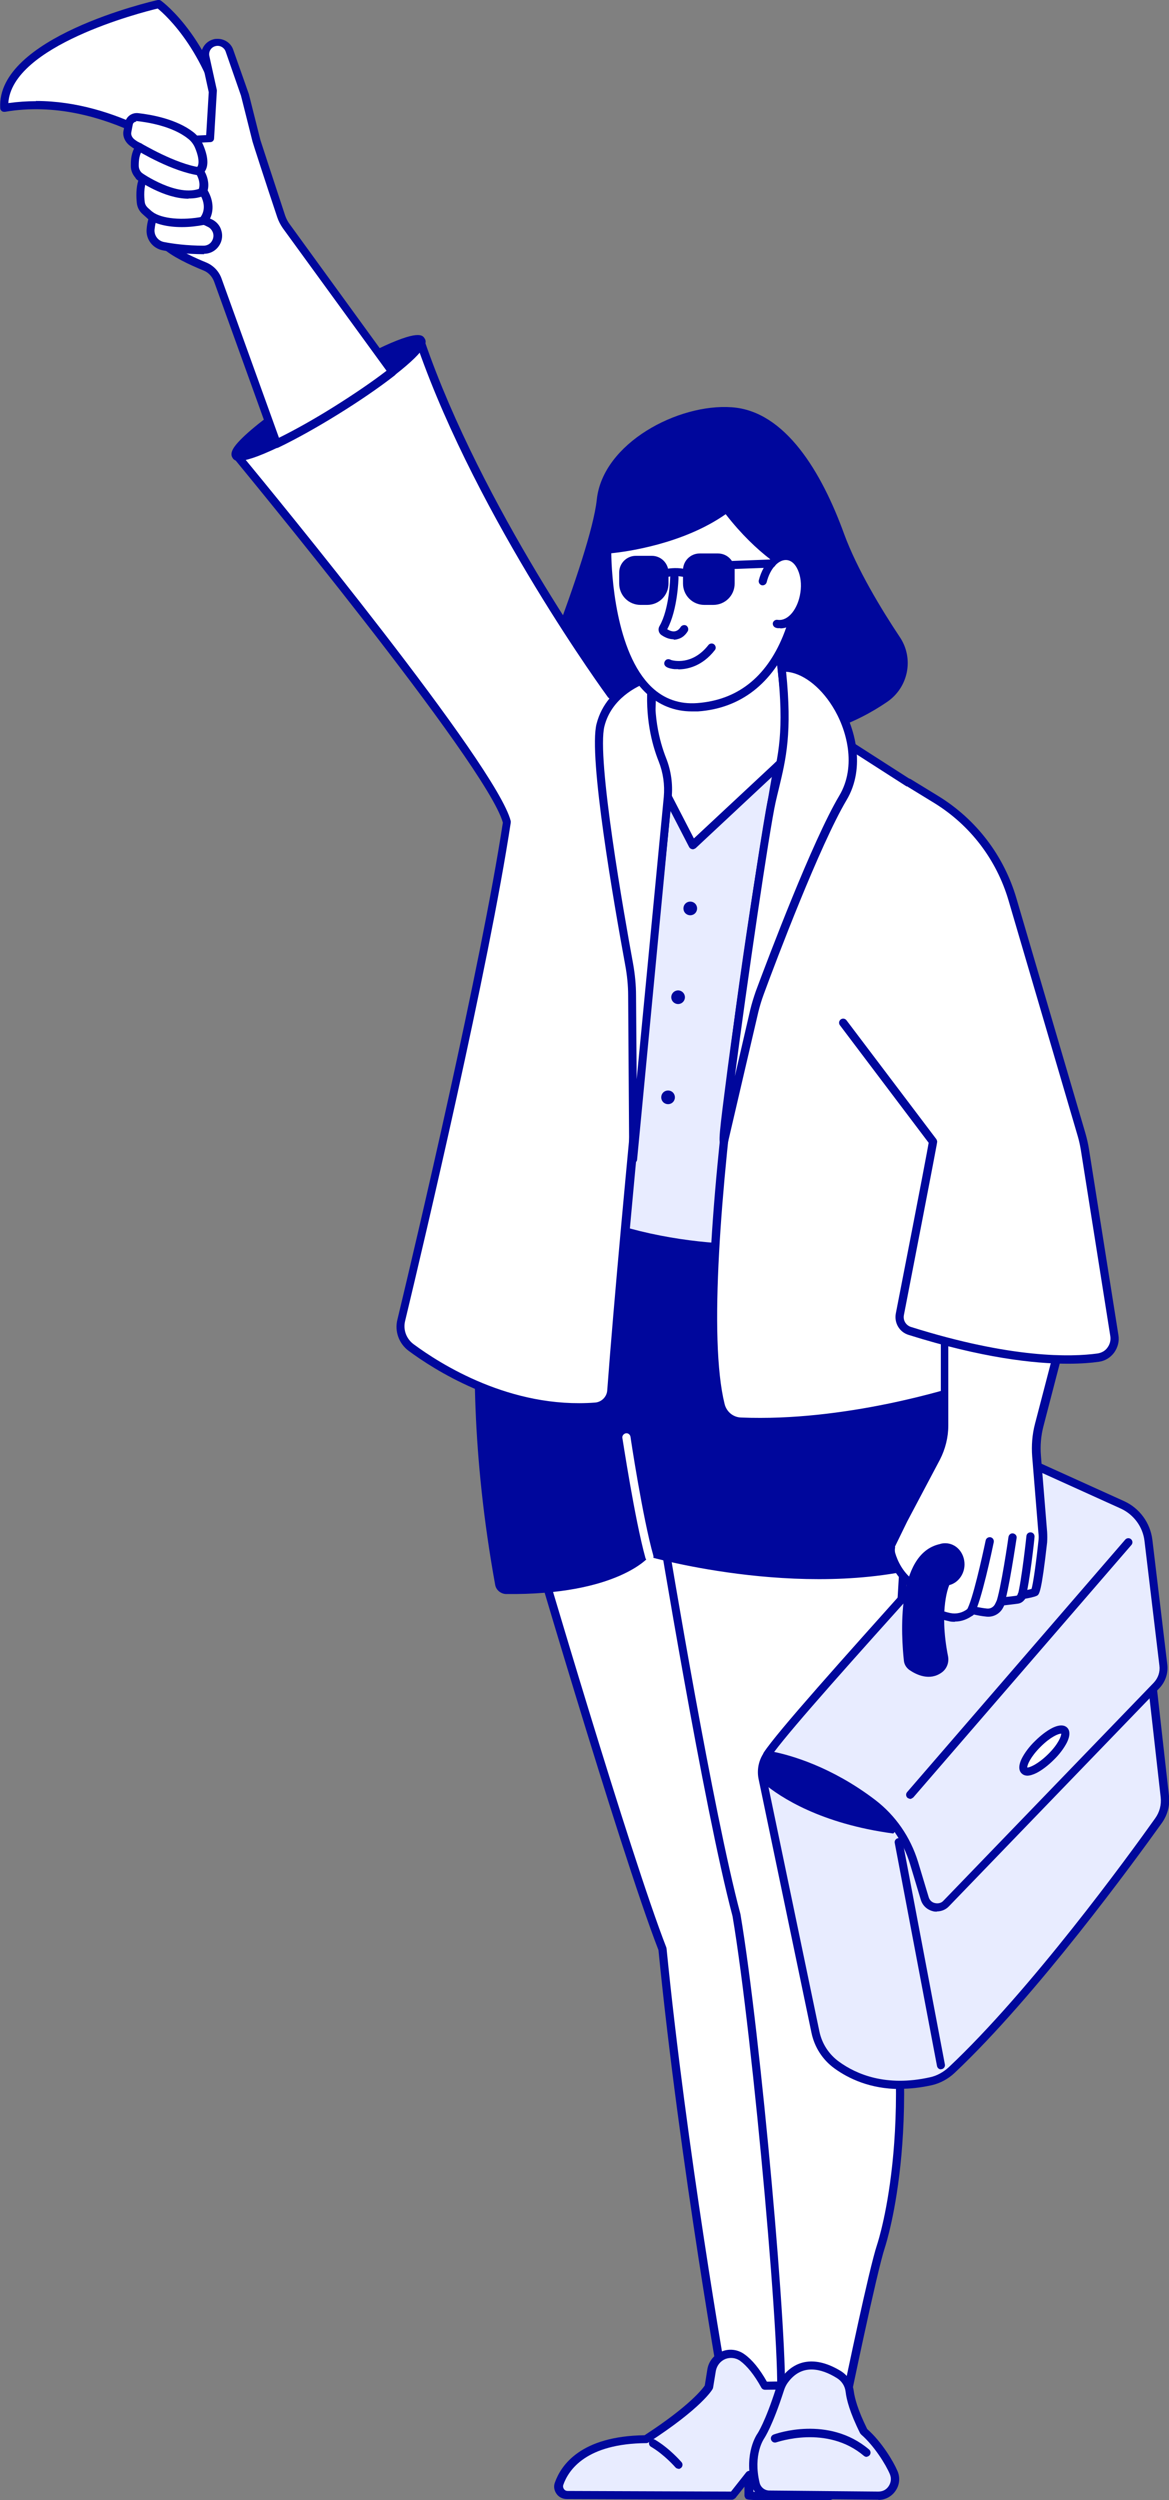
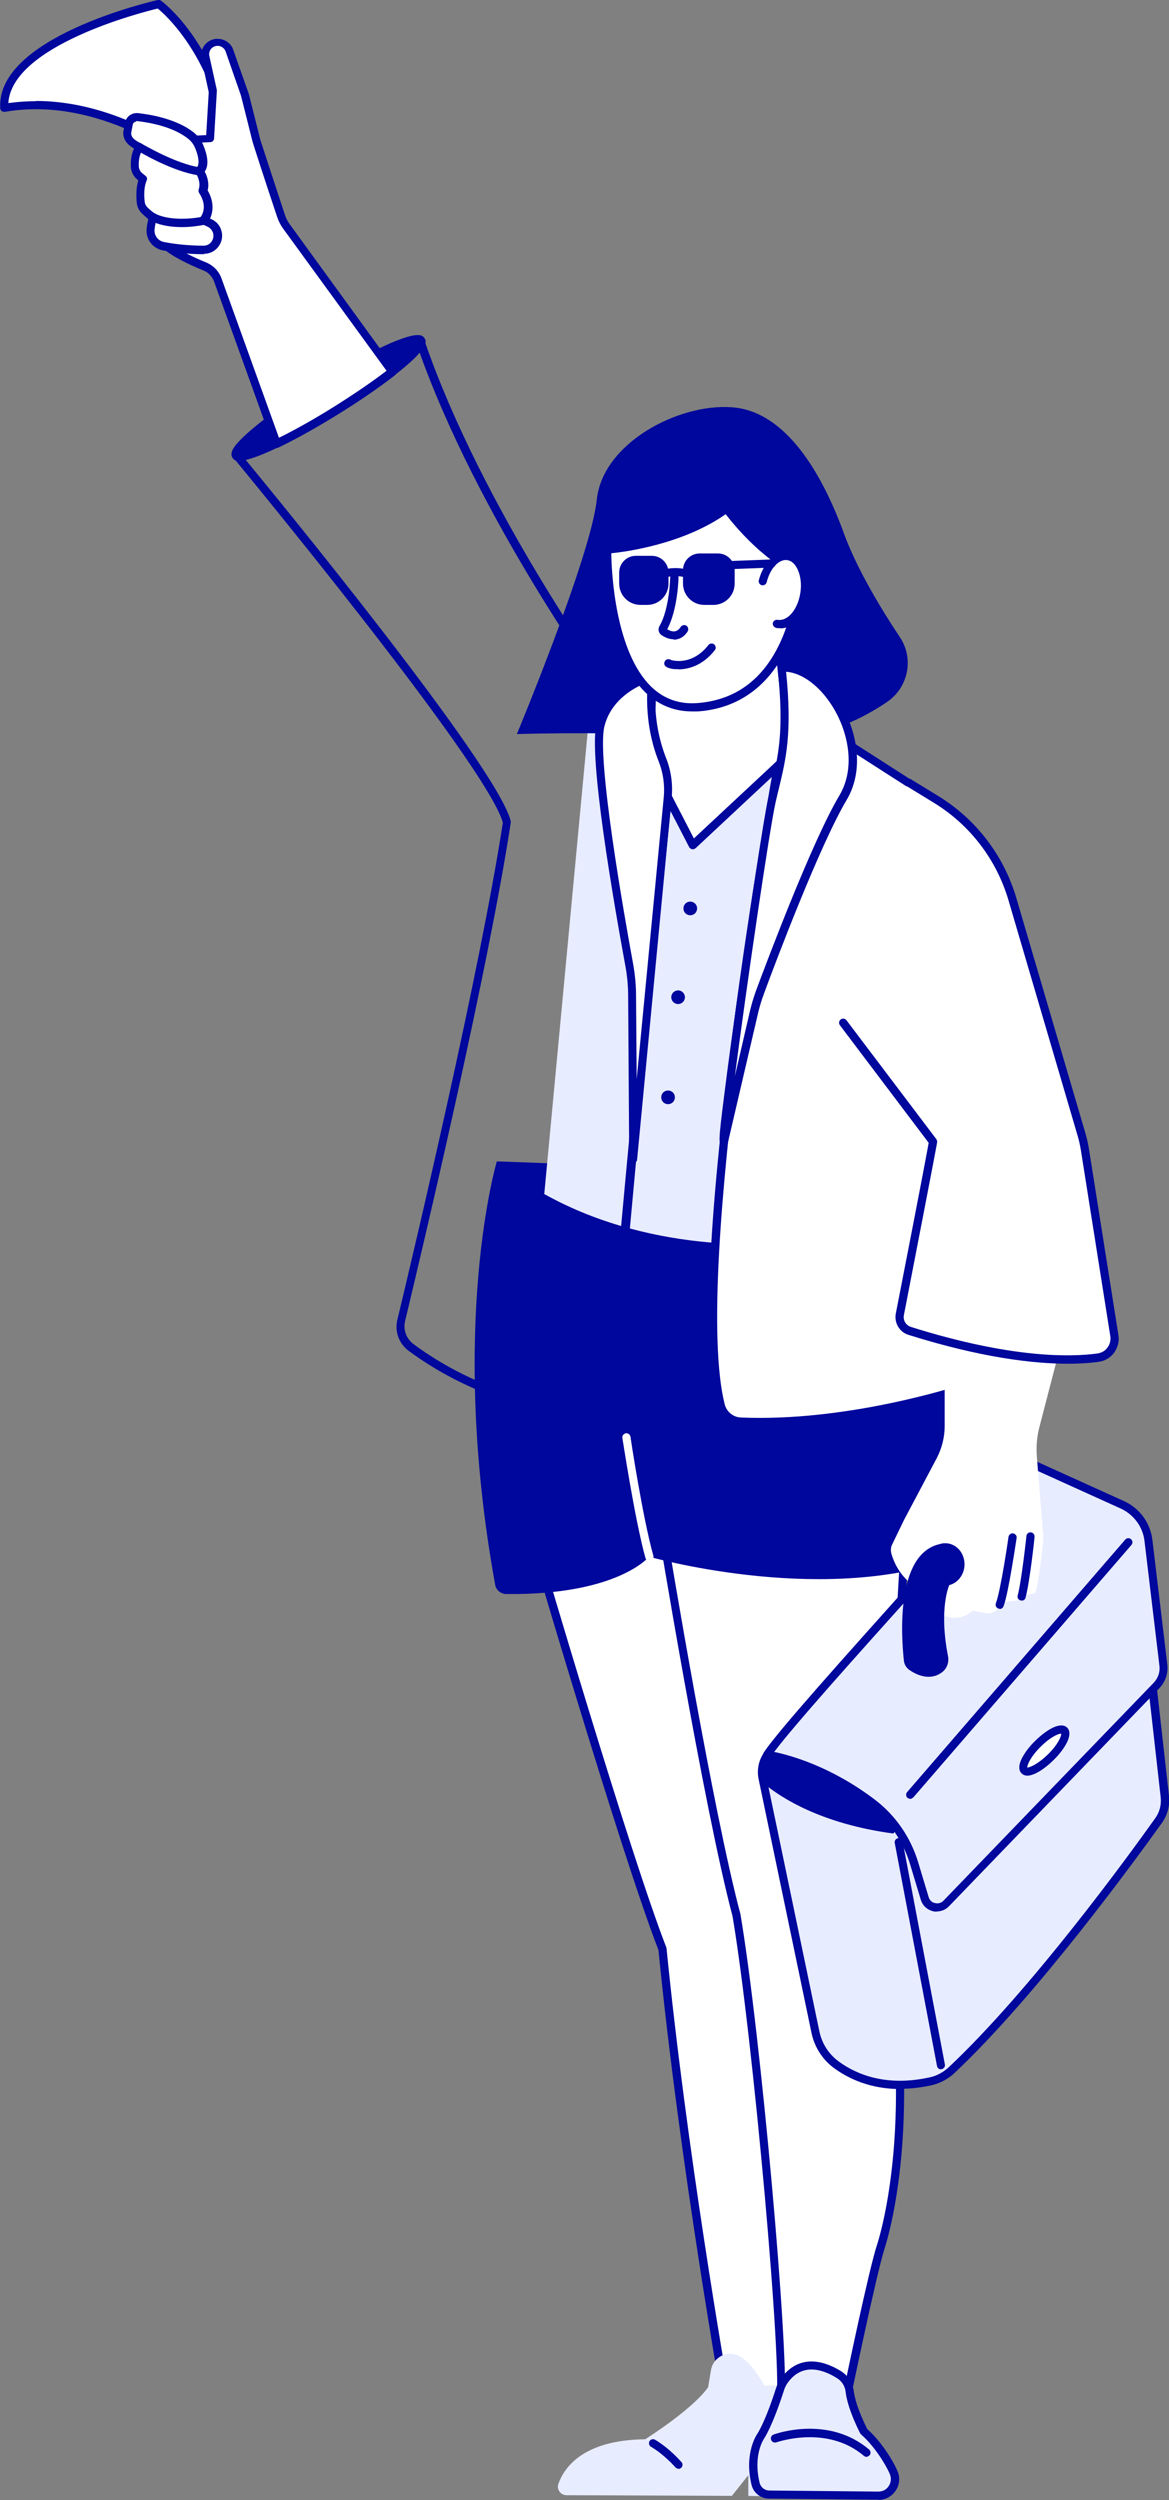
<svg xmlns="http://www.w3.org/2000/svg" width="305" height="652" viewBox="0 0 305 652" fill="none">
  <rect x="0" y="0" width="305" height="652" fill="#808080" stroke="none" />
  <g clip-path="url(#clip0_393_5088)">
    <path d="M136.824 393.772C136.824 393.772 162.552 482 172.854 508.274C178.478 564.774 189.671 627.062 189.671 627.062H206.099V433.071L199.194 387.203L136.88 393.716L136.824 393.772Z" fill="white" />
    <path d="M206.043 628.176H189.616C189.114 628.176 188.669 627.786 188.558 627.285C188.446 626.673 177.309 564.384 171.796 508.552C161.605 482.334 136.044 394.941 135.822 394.106C135.71 393.827 135.822 393.493 135.933 393.215C136.044 392.937 136.378 392.77 136.713 392.77L199.027 386.257C199.584 386.201 200.085 386.591 200.196 387.148L207.102 433.015V627.174C207.102 627.786 206.6 628.231 206.043 628.231V628.176ZM190.507 626.005H204.985V433.182L198.247 388.372L138.216 394.662C141.39 405.406 164.389 483.614 173.856 507.884C173.856 507.996 173.912 508.051 173.912 508.163C179.091 560.376 189.17 618.212 190.562 626.005H190.507Z" fill="#00079C" />
    <path d="M193.514 614.76C195.296 616.041 197.301 618.267 199.417 622.164C202.702 622.052 204.54 622.052 205.598 622.108C206.378 622.108 206.99 622.609 207.213 623.333L210.387 634.076C210.387 634.076 216.735 640.032 216.346 650.887C195.24 651.054 195.24 650.887 195.24 650.887V645.487L190.952 650.887L147.794 650.72C146.291 650.72 145.177 649.217 145.678 647.769C147.182 643.539 152.082 636.302 168.343 636.135C182.154 627.173 184.771 622.498 184.771 622.498L185.495 618.1C186.107 614.426 190.395 612.589 193.402 614.76H193.514Z" fill="#E8ECFF" />
-     <path d="M201.588 652C200.196 652 199.027 652 198.08 652C195.964 652 194.795 651.87 194.572 651.61C194.572 651.61 194.238 651.165 194.238 650.831V648.493L191.843 651.499C191.843 651.499 191.342 651.888 191.008 651.888L147.85 651.721C146.792 651.721 145.79 651.22 145.177 650.33C144.565 649.439 144.397 648.382 144.787 647.38C146.402 642.871 151.525 635.3 168.176 635.078C179.982 627.396 183.323 622.943 183.88 622.108L184.548 617.933C184.882 615.818 186.274 614.092 188.279 613.257C190.228 612.422 192.456 612.701 194.182 613.925C196.242 615.372 198.192 617.766 200.085 621.106C202.535 621.05 204.373 621.05 205.709 621.106C206.934 621.106 207.993 621.941 208.327 623.11L211.445 633.63C212.615 634.855 217.905 640.867 217.515 650.998C217.515 651.554 217.014 652 216.457 652C210.22 652 205.264 652.055 201.644 652.055L201.588 652ZM196.41 649.829C198.08 649.829 202.647 649.885 215.399 649.829C215.343 640.31 209.83 634.911 209.774 634.855C209.663 634.744 209.552 634.577 209.496 634.41L206.322 623.666C206.266 623.388 205.988 623.221 205.709 623.165C204.763 623.165 202.925 623.165 199.584 623.221C199.194 623.221 198.804 622.999 198.637 622.665C196.799 619.325 194.906 616.987 193.068 615.651C191.955 614.871 190.507 614.704 189.226 615.205C187.945 615.762 187.054 616.875 186.776 618.267L186.052 622.665C186.052 622.665 185.996 622.887 185.94 622.998C185.829 623.221 183.045 628.008 169.178 636.97C169.011 637.082 168.789 637.137 168.622 637.137C153.029 637.249 148.351 644.04 146.959 648.048C146.848 648.382 146.903 648.771 147.126 649.105C147.349 649.439 147.683 649.606 148.073 649.606L190.729 649.773L194.683 644.763C194.962 644.429 195.463 644.262 195.853 644.429C196.298 644.596 196.577 644.986 196.577 645.431V649.829H196.41Z" fill="#00079C" />
    <path d="M172.353 396.444C172.353 396.444 184.492 470.7 192.122 499.423C197.523 531.319 205.431 620.271 203.426 627.118C220.522 626.561 220.466 627.007 220.466 627.007C220.466 627.007 227.539 592.495 229.822 585.815C231.882 579.58 239.901 547.573 229.822 499.813C233.943 441.81 236.894 387.148 236.894 387.148L172.353 396.499V396.444Z" fill="white" />
    <path d="M203.482 628.176C203.148 628.176 202.869 628.009 202.647 627.786C202.424 627.508 202.368 627.174 202.479 626.84C204.429 620.216 196.465 531.152 191.119 499.702C183.546 471.201 171.462 397.446 171.35 396.666C171.35 396.388 171.35 396.11 171.517 395.887C171.684 395.664 171.963 395.497 172.241 395.442L236.783 386.09C237.117 386.09 237.395 386.09 237.674 386.368C237.897 386.591 238.064 386.869 238.008 387.203C238.008 387.76 235.001 442.423 230.936 499.702C241.906 551.971 231.326 584.702 230.88 586.093C228.708 592.662 221.636 626.84 221.58 627.174C221.469 627.73 220.912 628.12 220.355 628.009C219.743 627.897 217.181 627.675 203.538 628.12L203.482 628.176ZM219.464 626.895C219.464 626.895 219.464 627.118 219.464 627.229C219.464 627.118 219.464 627.007 219.464 626.895ZM173.578 397.39C175.081 406.63 186.107 472.704 193.18 499.145C198.47 530.373 205.821 612.645 204.707 626.005C213.895 625.726 217.849 625.726 219.631 625.838C220.801 620.104 226.759 591.604 228.82 585.425C229.265 584.089 239.734 551.804 228.82 499.98C228.82 499.869 228.82 499.757 228.82 499.702C232.551 447.266 235.335 397 235.836 388.372L173.633 397.334L173.578 397.39Z" fill="#00079C" />
    <path d="M197.189 648.048C197.579 649.495 198.86 650.497 200.363 650.552L229.098 650.831C232.217 650.831 234.333 647.658 233.108 644.819C231.994 642.203 228.875 637.193 225.367 634.131C222.75 628.955 221.914 625.615 221.636 623.666C221.413 621.83 220.355 620.16 218.74 619.213C215.12 617.042 208.939 614.704 204.596 620.828C204.094 621.496 203.76 622.275 203.482 623.054C200.53 632.35 198.47 635.245 198.47 635.245C198.47 635.245 195.073 639.921 197.133 648.103L197.189 648.048Z" fill="#E8ECFF" />
    <path d="M229.154 651.889L200.642 651.61C198.47 651.61 196.577 650.107 196.075 647.992C194.071 639.643 197.523 634.8 197.635 634.633C197.635 634.633 199.639 631.682 202.479 622.776C202.758 621.885 203.203 620.995 203.76 620.271C207.436 615.15 212.949 614.426 219.353 618.323C221.246 619.492 222.471 621.384 222.75 623.555C222.972 625.281 223.752 628.398 226.258 633.464C230.045 636.804 233.108 641.925 234.166 644.43C234.89 646.1 234.722 648.048 233.664 649.551C232.662 651.054 230.991 651.944 229.209 651.944L229.154 651.889ZM211.724 617.933C209.496 617.933 207.324 618.88 205.487 621.44C205.097 621.997 204.763 622.665 204.54 623.388C201.533 632.74 199.472 635.746 199.417 635.857C199.305 636.024 196.41 640.143 198.192 647.491C198.47 648.66 199.528 649.495 200.697 649.495L229.154 649.773C230.323 649.773 231.27 649.272 231.882 648.326C232.495 647.38 232.606 646.267 232.161 645.209C231.103 642.704 228.096 637.861 224.699 634.911C224.587 634.8 224.532 634.688 224.42 634.577C221.692 629.122 220.856 625.726 220.634 623.778C220.466 622.219 219.575 620.884 218.239 620.104C216.346 618.935 214.007 617.933 211.724 617.933Z" fill="#00079C" />
    <path d="M226.091 640.756C226.091 640.756 225.59 640.644 225.423 640.477C215.733 632.239 202.758 636.915 202.591 636.915C202.034 637.138 201.421 636.859 201.199 636.303C200.976 635.746 201.254 635.134 201.811 634.911C202.368 634.688 216.123 629.79 226.759 638.808C227.205 639.197 227.26 639.865 226.871 640.31C226.648 640.533 226.369 640.7 226.035 640.7L226.091 640.756Z" fill="#00079C" />
    <path d="M129.64 302.816C129.64 302.816 116.888 345.455 129.195 413.31C129.418 414.646 130.643 415.648 131.979 415.704C161.215 416.038 169.345 405.962 169.345 405.962C169.345 405.962 212.67 418.375 246.64 407.076C248.143 406.575 249.146 405.127 249.146 403.513C248.255 367.498 250.705 339.165 235.224 306.768L129.64 302.871V302.816Z" fill="#00079C" />
    <path d="M153.363 190.54L215.121 197.665L204.707 324.08C204.707 324.08 171.684 327.976 142.003 311.388L153.363 190.54Z" fill="#E8ECFF" />
    <path d="M169.401 407.076C168.956 407.076 168.51 406.742 168.399 406.296C165.614 396.277 162.44 375.235 162.385 375.013C162.273 374.456 162.719 373.899 163.276 373.788C163.888 373.677 164.389 374.122 164.501 374.679C164.501 374.901 167.675 395.831 170.459 405.684C170.626 406.241 170.292 406.853 169.735 407.02C169.624 407.02 169.568 407.02 169.457 407.02L169.401 407.076Z" fill="white" />
    <path d="M134.875 191.375C134.875 191.375 154.143 145.118 155.702 130.311C157.261 115.56 176.919 105.206 190.896 106.208C204.93 107.154 214.452 123.297 220.244 139.273C223.641 148.513 229.989 158.978 234.778 166.159C238.509 171.725 237.006 179.24 231.493 183.025C223.696 188.369 211.278 194.103 195.017 192.767C165.837 190.429 134.931 191.431 134.931 191.431L134.875 191.375Z" fill="#00079C" />
    <path d="M170.682 162.763L169.568 198.778L180.761 220.376L206.322 196.552L202.758 163.71L170.682 162.763Z" fill="white" />
    <path d="M180.761 221.49C180.26 221.434 179.982 221.211 179.815 220.933L168.622 199.279C168.622 199.279 168.51 198.945 168.51 198.778L169.624 162.763C169.624 162.151 170.125 161.706 170.738 161.706L202.814 162.652C203.37 162.652 203.76 163.097 203.816 163.598L207.38 196.441C207.38 196.775 207.269 197.109 207.046 197.331L181.485 221.211C181.485 221.211 181.04 221.49 180.761 221.49ZM170.626 198.5L181.04 218.651L205.208 196.107L201.811 164.712L171.684 163.821L170.626 198.5Z" fill="#00079C" />
-     <path d="M61.924 118.955C61.924 118.955 128.527 199.335 132.258 214.476C126.41 252.94 109.092 326.084 104.748 344.342C104.135 347.013 105.138 349.797 107.31 351.467C114.772 357.033 133.204 368.611 155.424 366.941C157.651 366.774 159.433 364.993 159.6 362.767C163.164 314.45 174.246 207.963 174.246 207.963L169.624 185.252L159.544 181.355C159.544 181.355 125.408 134.931 109.704 89.397L61.924 119.067V118.955Z" fill="white" />
    <path d="M151.08 368.11C130.309 368.11 113.268 357.2 106.641 352.302C104.08 350.409 102.91 347.18 103.69 344.119C108.702 323.3 125.352 252.55 131.2 214.532C127.023 199.335 61.757 120.458 61.145 119.679C60.922 119.456 60.866 119.122 60.922 118.844C60.978 118.566 61.145 118.287 61.423 118.12L109.203 88.451C109.203 88.451 109.816 88.228 110.15 88.34C110.428 88.451 110.707 88.674 110.818 89.008C125.687 132.148 157.595 176.68 160.324 180.409L170.125 184.194C170.515 184.361 170.738 184.695 170.793 185.085C170.96 186.532 171.072 187.868 171.183 189.204C171.907 196.774 172.408 202.285 175.193 207.295C175.304 207.462 175.36 207.685 175.304 207.907C175.193 208.965 164.278 315.006 160.77 362.766C160.547 365.494 158.375 367.721 155.646 367.943C154.143 368.055 152.695 368.11 151.191 368.11H151.08ZM63.484 119.178C71.336 128.697 129.696 199.725 133.26 214.142C133.26 214.253 133.26 214.42 133.26 214.532C127.468 252.606 110.707 323.634 105.695 344.508C105.138 346.791 106.029 349.129 107.867 350.52C114.772 355.641 133.204 367.442 155.257 365.772C156.927 365.661 158.319 364.269 158.431 362.599C161.883 316.119 172.241 214.587 172.965 207.963C170.069 202.619 169.568 196.997 168.844 189.315C168.733 188.202 168.622 187.089 168.51 185.864L159.043 182.19C159.043 182.19 158.709 181.968 158.598 181.801C158.264 181.355 124.796 135.599 109.092 90.845L63.484 119.178Z" fill="#00079C" />
    <path d="M51.288 43.196C51.288 43.196 27.955 23.435 1.058 28.111C0.167 10.409 41.376 1.058 41.376 1.058C41.376 1.058 55.019 10.966 59.641 35.18C57.414 40.19 51.232 43.196 51.232 43.196H51.288Z" fill="white" />
    <path d="M51.288 44.309C51.288 44.309 50.787 44.198 50.62 44.031C50.397 43.864 27.343 24.659 1.281 29.168C1.002 29.168 0.668 29.168 0.445 28.945C0.223 28.779 0.056 28.5 0.056 28.166C-0.947 9.741 39.427 0.39 41.153 -0C41.431 -0.056 41.766 -0 41.988 0.167C42.545 0.557 56.022 10.576 60.699 34.957C60.699 35.18 60.699 35.403 60.644 35.57C58.249 40.913 52.012 43.975 51.734 44.142C51.566 44.198 51.4 44.253 51.288 44.253V44.309ZM9.355 26.329C20.215 26.329 29.904 29.725 36.698 32.953C44.383 36.627 49.673 40.579 51.4 41.971C52.903 41.136 56.801 38.687 58.583 35.069C54.407 13.972 43.325 4.008 41.153 2.226C36.642 3.284 3.118 11.968 2.172 26.886C4.622 26.552 7.017 26.385 9.411 26.385L9.355 26.329Z" fill="#00079C" />
    <path d="M102.353 96.968C98.511 99.974 93.444 103.481 87.708 107.043C82.028 110.55 76.626 113.556 72.227 115.671C66.324 118.51 62.147 119.846 61.535 118.788C60.866 117.675 64.263 114.224 70.111 109.771C73.841 106.932 78.464 103.759 83.698 100.53C89.211 97.079 94.502 94.185 98.845 92.069C104.971 89.119 109.259 87.728 109.871 88.785C110.484 89.787 107.532 92.904 102.353 96.968Z" fill="#00079C" />
    <path d="M62.426 120.236C61.2 120.236 60.866 119.735 60.644 119.345C59.808 118.009 61.2 116.283 62.648 114.78C64.152 113.222 66.546 111.162 69.498 108.936C73.396 105.985 78.074 102.757 83.141 99.64C88.543 96.3 93.833 93.35 98.344 91.123C109.259 85.835 110.261 87.449 110.762 88.228C111.263 89.008 112.21 90.622 103.022 97.803C98.957 100.976 93.833 104.482 88.265 107.934C82.696 111.385 77.294 114.391 72.672 116.617C66.825 119.401 63.929 120.18 62.37 120.18L62.426 120.236ZM108.702 89.509C107.644 89.564 104.804 90.344 99.291 93.071C94.78 95.242 89.601 98.137 84.255 101.477C79.243 104.594 74.621 107.767 70.779 110.661C65.377 114.78 63.261 117.118 62.704 118.12C63.762 118.065 66.491 117.341 71.781 114.725C76.347 112.554 81.638 109.548 87.151 106.152C92.608 102.757 97.731 99.194 101.685 96.133C106.307 92.515 108.145 90.399 108.702 89.509Z" fill="#00079C" />
    <path d="M102.353 96.968C98.511 99.974 93.444 103.48 87.708 107.043C82.028 110.55 76.626 113.556 72.227 115.671L70.111 109.771L56.857 73.032C56.3 71.418 55.075 70.137 53.46 69.525C50.453 68.3 45.441 66.018 43.046 63.792C43.993 56.333 42.657 36.739 42.657 36.739L54.796 36.182L55.52 23.88L53.571 15.029C53.181 13.304 54.239 11.578 55.966 11.188C56.244 11.133 56.523 11.077 56.745 11.077C58.082 11.077 59.363 11.912 59.808 13.248L63.873 24.826L66.881 36.739C66.881 36.739 70.333 47.37 73.34 56.444C73.619 57.334 74.064 58.225 74.621 59.004L98.734 92.125L102.298 97.023L102.353 96.968Z" fill="white" />
    <path d="M72.227 116.729C72.227 116.729 71.948 116.729 71.837 116.673C71.558 116.562 71.336 116.339 71.224 116.061L55.855 73.422C55.353 72.086 54.351 71.028 53.07 70.527C49.506 69.08 44.717 66.853 42.322 64.571C42.1 64.348 41.933 64.014 41.988 63.68C42.879 56.388 41.599 37.017 41.599 36.85C41.599 36.572 41.654 36.293 41.877 36.071C42.044 35.848 42.322 35.737 42.601 35.737L53.794 35.236L54.462 24.047L52.569 15.363C52.068 13.081 53.46 10.799 55.743 10.242C56.077 10.131 56.467 10.131 56.801 10.131C58.639 10.131 60.309 11.3 60.866 13.025L64.931 24.548L67.939 36.516C68.161 37.184 71.503 47.482 74.398 56.221C74.677 57.001 75.067 57.78 75.568 58.448L103.189 96.467C103.523 96.912 103.412 97.58 102.966 97.914C98.901 101.087 93.778 104.594 88.209 108.045C82.64 111.496 77.239 114.502 72.616 116.729C72.449 116.784 72.338 116.84 72.171 116.84L72.227 116.729ZM44.16 63.291C46.61 65.35 51.232 67.41 53.85 68.467C55.687 69.247 57.135 70.75 57.804 72.642L72.784 114.168C77.071 112.053 82.028 109.27 87.095 106.097C92.163 102.924 97.007 99.64 100.85 96.689L73.786 59.505C73.173 58.615 72.672 57.669 72.338 56.666C69.331 47.705 65.878 37.017 65.878 36.906C65.878 36.85 62.871 24.938 62.871 24.938L58.862 13.415C58.472 12.357 57.358 11.745 56.244 12.024C55.075 12.302 54.351 13.471 54.629 14.64L56.578 23.49C56.578 23.49 56.578 23.657 56.578 23.769L55.855 36.071C55.855 36.627 55.409 37.072 54.852 37.072L43.826 37.574C44.104 41.693 44.884 56.333 44.16 63.179V63.291Z" fill="#00079C" />
    <path d="M35.807 30.671C38.814 31.005 45.441 32.118 49.729 35.458C50.676 36.238 51.455 37.24 51.956 38.353C54.184 43.585 51.956 44.699 51.956 44.699C51.956 44.699 53.85 47.315 52.903 49.931C55.91 54.607 53.07 57.557 53.07 57.557L54.685 58.337C56.578 59.227 57.358 61.621 56.244 63.402C55.52 64.571 54.351 65.239 53.07 65.183C48.671 65.183 44.995 64.627 42.545 64.181C40.485 63.792 39.037 61.899 39.204 59.84C39.26 58.949 39.427 57.891 39.761 56.778L37.756 54.997C37.088 54.44 36.698 53.661 36.587 52.77C36.42 51.212 36.308 48.651 37.144 46.703L36.308 46.035C35.473 45.311 34.972 44.253 34.972 43.196C34.972 41.804 35.083 40.023 36.197 38.353C35.361 37.908 35.083 37.796 34.303 37.24C33.412 36.572 32.8 35.403 33.023 34.345C33.19 33.677 33.357 32.898 33.412 32.341C33.58 31.284 34.582 30.56 35.64 30.671H35.807Z" fill="white" />
    <path d="M53.237 66.296C48.671 66.296 44.884 65.74 42.489 65.294C39.872 64.793 38.035 62.456 38.257 59.784C38.313 58.893 38.48 58.002 38.703 57.167L37.199 55.831C36.364 55.108 35.807 54.05 35.696 52.937C35.529 51.323 35.473 49.04 36.085 47.092L35.863 46.87C34.749 45.923 34.081 44.587 34.136 43.14C34.136 42.138 34.136 40.468 34.972 38.742C34.638 38.575 34.359 38.353 33.914 38.019C32.577 37.017 31.909 35.458 32.243 34.011C32.41 33.176 32.577 32.508 32.633 32.007C32.911 30.393 34.415 29.335 36.03 29.502C39.538 29.892 46.109 31.061 50.508 34.512C51.622 35.403 52.458 36.516 53.014 37.796C54.685 41.748 54.128 43.752 53.404 44.754C53.961 45.756 54.685 47.649 54.184 49.653C55.966 52.77 55.576 55.386 54.796 57.001L55.298 57.223C56.467 57.78 57.414 58.837 57.748 60.118C58.138 61.342 57.971 62.734 57.302 63.847C56.411 65.35 54.908 66.185 53.237 66.185V66.296ZM35.584 31.729C35.139 31.729 34.693 32.063 34.638 32.508C34.526 33.009 34.415 33.677 34.248 34.568C34.136 35.18 34.471 35.904 35.139 36.405C35.807 36.906 36.03 37.017 36.865 37.407C37.144 37.518 37.366 37.796 37.422 38.075C37.478 38.353 37.422 38.687 37.255 38.965C36.308 40.357 36.197 41.804 36.197 43.196C36.197 43.975 36.531 44.699 37.144 45.2L37.979 45.868C38.369 46.146 38.48 46.703 38.257 47.092C37.478 48.873 37.589 51.323 37.756 52.603C37.812 53.215 38.09 53.716 38.536 54.162L40.54 55.943C40.875 56.221 40.986 56.666 40.875 57.056C40.596 58.002 40.429 58.949 40.318 59.895C40.206 61.454 41.264 62.845 42.824 63.124C45.107 63.569 48.782 64.07 53.126 64.07C54.017 64.07 54.852 63.625 55.298 62.845C55.687 62.177 55.799 61.454 55.576 60.73C55.353 60.062 54.852 59.45 54.239 59.171L52.625 58.392C52.291 58.225 52.123 57.947 52.012 57.613C51.956 57.279 52.012 56.945 52.291 56.666C52.346 56.555 54.462 54.162 51.956 50.321C51.789 50.042 51.734 49.708 51.845 49.374C52.569 47.315 51.065 45.144 51.065 45.144C50.898 44.866 50.731 44.532 50.843 44.253C50.954 43.919 51.121 43.697 51.4 43.585C51.734 43.307 52.291 41.915 50.898 38.575C50.508 37.629 49.84 36.739 49.005 36.126C44.884 32.842 38.257 31.84 35.584 31.562C35.584 31.562 35.529 31.562 35.473 31.562L35.584 31.729Z" fill="#00079C" />
    <path d="M52.012 45.756C44.995 44.81 36.141 39.466 35.807 39.244C35.306 38.965 35.139 38.297 35.473 37.796C35.751 37.295 36.42 37.128 36.921 37.462C37.032 37.462 45.775 42.751 52.179 43.641C52.736 43.697 53.181 44.253 53.07 44.866C53.014 45.422 52.513 45.812 52.012 45.812V45.756Z" fill="#00079C" />
-     <path d="M49.172 51.824C42.824 51.824 36.085 47.092 35.751 46.87C35.25 46.536 35.139 45.868 35.473 45.367C35.807 44.866 36.475 44.754 36.976 45.088C37.088 45.144 46.276 51.601 52.346 49.096C52.903 48.874 53.516 49.096 53.738 49.653C53.961 50.209 53.738 50.822 53.181 51.044C51.901 51.601 50.564 51.768 49.172 51.768V51.824Z" fill="#00079C" />
    <path d="M47.446 59.227C43.715 59.227 40.429 58.448 38.536 57.001C38.09 56.667 37.979 55.999 38.313 55.498C38.647 55.052 39.315 54.941 39.816 55.275C42.211 57.056 47.613 57.557 52.959 56.5C53.516 56.388 54.072 56.778 54.239 57.335C54.407 57.891 53.961 58.448 53.404 58.615C51.4 59.005 49.395 59.227 47.501 59.227H47.446Z" fill="#00079C" />
    <path d="M170.292 176.401C170.292 176.401 159.322 179.018 156.704 189.093C154.533 197.554 161.772 238.412 164.167 251.493C164.668 254.221 164.946 256.948 164.946 259.731L165.225 302.37L174.357 204.735C174.524 203.232 174.302 201.729 173.745 200.337C172.186 196.441 169.178 187.145 170.348 176.457L170.292 176.401Z" fill="white" />
    <path d="M165.225 303.372C164.612 303.372 164.167 302.871 164.167 302.315L163.888 259.676C163.888 257.004 163.61 254.276 163.108 251.604C160.157 235.517 153.475 197.22 155.646 188.759C158.375 178.182 169.513 175.399 170.014 175.288C170.348 175.232 170.738 175.288 170.96 175.511C171.239 175.733 171.35 176.067 171.295 176.457C170.125 185.864 172.018 193.212 173.8 197.721C175.081 200.949 175.582 204.512 175.248 207.907L166.227 302.37C166.227 302.927 165.726 303.317 165.169 303.317L165.225 303.372ZM169.011 177.904C166.06 179.017 159.544 182.19 157.707 189.371C155.591 197.609 162.886 238.857 165.169 251.27C165.67 254.053 165.949 256.892 165.949 259.676L166.116 281.44L173.188 207.796C173.466 204.679 173.021 201.506 171.851 198.556C170.069 194.103 168.232 186.977 169.011 177.904Z" fill="#00079C" />
    <path d="M158.431 143.392C158.431 143.392 157.874 186.198 181.986 184.417C208.16 182.524 209.051 149.627 209.051 149.627C209.051 149.627 199.528 145.73 189.616 132.705C176.975 142.056 158.486 143.392 158.486 143.392H158.431Z" fill="white" />
    <path d="M180.539 185.53C175.972 185.53 171.963 183.916 168.622 180.799C157.15 170 157.373 144.45 157.373 143.392C157.373 142.835 157.818 142.39 158.375 142.334C158.542 142.334 176.696 140.887 188.947 131.869C189.393 131.535 190.061 131.591 190.451 132.092C200.029 144.672 209.385 148.625 209.44 148.68C209.83 148.847 210.109 149.237 210.109 149.682C210.109 150.016 209.83 158.199 206.322 166.771C201.588 178.238 193.235 184.751 182.098 185.53C181.597 185.53 181.095 185.53 180.594 185.53H180.539ZM159.489 144.338C159.544 149.07 160.491 170.167 170.069 179.24C173.299 182.302 177.309 183.693 181.875 183.359C192.289 182.58 199.806 176.735 204.261 165.936C207.046 159.145 207.714 152.41 207.881 150.239C205.542 149.125 197.635 144.784 189.337 134.096C178.2 141.889 163.443 143.893 159.489 144.283V144.338Z" fill="#00079C" />
    <path d="M175.749 166.716C174.747 166.716 173.745 166.382 172.631 165.658C171.851 165.157 171.573 164.099 172.074 163.264C174.691 158.755 174.858 150.628 174.858 150.573C174.858 149.96 175.36 149.515 175.972 149.515C176.585 149.515 177.03 150.016 177.03 150.628C177.03 150.962 176.808 159.089 174.079 164.099C174.914 164.6 175.638 164.767 176.251 164.6C177.086 164.378 177.531 163.598 177.531 163.598C177.81 163.097 178.422 162.875 178.979 163.097C179.481 163.376 179.703 163.988 179.481 164.545C179.369 164.712 178.59 166.215 176.863 166.66C176.529 166.771 176.139 166.827 175.805 166.827L175.749 166.716Z" fill="#00079C" />
    <path d="M168.789 157.754H167.118C163.999 157.754 161.549 155.249 161.549 152.187V149.293C161.549 146.899 163.498 144.951 165.893 144.951H170.069C172.464 144.951 174.413 146.899 174.413 149.293V152.187C174.413 155.304 171.907 157.754 168.844 157.754H168.789Z" fill="#00079C" />
    <path d="M185.996 157.754H183.768C180.65 157.754 178.2 155.249 178.2 152.187V148.68C178.2 146.287 180.149 144.338 182.543 144.338H187.332C189.727 144.338 191.676 146.287 191.676 148.68V152.187C191.676 155.304 189.17 157.754 186.107 157.754H185.996Z" fill="#00079C" />
    <path d="M209.886 154.636C209.218 159.535 206.099 163.153 203.036 162.708C199.974 162.262 198.024 157.976 198.693 153.078C199.361 148.179 202.479 144.561 205.542 145.006C208.605 145.452 210.554 149.738 209.886 154.636Z" fill="white" />
    <path d="M203.593 163.821C203.593 163.821 203.148 163.821 202.925 163.821C202.758 163.821 202.591 163.765 202.424 163.71C201.867 163.543 201.533 162.986 201.644 162.429C201.811 161.873 202.368 161.539 202.925 161.65C205.654 162.04 208.215 158.755 208.828 154.525C209.162 152.354 208.884 150.239 208.16 148.625C207.491 147.122 206.545 146.231 205.375 146.064C203.203 145.786 200.92 148.235 200.029 151.853C199.862 152.41 199.305 152.744 198.748 152.632C198.192 152.465 197.857 151.909 197.969 151.352C199.194 146.621 202.424 143.503 205.709 144.004C207.603 144.283 209.162 145.619 210.109 147.79C211 149.793 211.278 152.298 210.944 154.859C210.22 160.091 207.046 163.877 203.593 163.877V163.821Z" fill="#00079C" />
    <path d="M174.19 150.462C173.689 150.462 173.244 150.128 173.132 149.627C173.021 149.07 173.411 148.513 173.968 148.346C174.079 148.346 176.139 147.901 178.478 148.346C179.035 148.458 179.425 149.014 179.313 149.571C179.202 150.128 178.645 150.517 178.088 150.406C176.195 150.072 174.413 150.406 174.413 150.406C174.357 150.406 174.246 150.406 174.19 150.406V150.462Z" fill="#00079C" />
    <path d="M191.175 148.402C190.618 148.402 190.117 147.957 190.117 147.4C190.117 146.788 190.562 146.342 191.119 146.287L201.31 145.897C201.923 145.897 202.368 146.342 202.424 146.899C202.424 147.511 201.978 147.957 201.421 148.012L191.231 148.402H191.175Z" fill="#00079C" />
    <path d="M176.975 174.509C176.585 174.509 176.251 174.509 175.972 174.509C174.524 174.342 173.689 174.008 173.411 173.451C173.132 172.95 173.411 172.282 173.912 172.004C174.302 171.837 174.747 171.893 175.081 172.115C175.638 172.282 180.594 173.618 184.827 168.219C185.161 167.773 185.885 167.662 186.33 168.052C186.776 168.441 186.887 169.109 186.497 169.555C183.156 173.841 179.202 174.564 176.975 174.564V174.509Z" fill="#00079C" />
    <path d="M204.93 183.582L244.579 209.021L253.712 361.375C253.712 361.375 223.418 372.007 193.291 370.727C190.785 370.615 188.613 368.89 188.001 366.385C179.091 330.481 202.981 199.558 202.981 199.558L206.322 196.441L204.93 183.526V183.582Z" fill="white" />
    <path d="M198.247 371.951C196.577 371.951 194.962 371.951 193.291 371.84C190.34 371.729 187.722 369.613 186.998 366.719C183.267 351.689 184.659 318.958 191.119 269.473C195.908 232.678 201.867 199.836 201.923 199.502C201.923 199.279 202.09 199.057 202.257 198.89L205.208 196.107L203.872 183.693C203.872 183.304 204.039 182.914 204.373 182.691C204.707 182.469 205.152 182.469 205.487 182.691L245.136 208.13C245.414 208.297 245.582 208.631 245.637 208.965L254.77 361.319C254.77 361.82 254.492 362.21 254.046 362.377C253.768 362.488 226.481 371.896 198.192 371.896L198.247 371.951ZM203.983 200.17C202.647 207.685 180.539 331.817 189.059 366.162C189.56 368.166 191.286 369.613 193.347 369.669C220.299 370.782 247.753 362.21 252.598 360.596L243.521 209.577L206.211 185.642L207.38 196.385C207.38 196.719 207.269 197.053 207.046 197.276L203.983 200.17Z" fill="#00079C" />
    <path d="M196.799 263.628C197.189 262.014 197.635 260.455 198.192 258.952C201.421 250.268 212.893 219.931 219.91 208.13C228.096 194.325 215.288 173.229 203.872 174.175C205.932 193.045 203.538 199.113 201.31 209.021C199.361 217.76 187.834 297.361 188.836 297.806L196.799 263.628Z" fill="white" />
    <path d="M188.836 298.808C188.836 298.808 188.502 298.808 188.391 298.696C187.5 298.251 187.332 298.195 189.059 284.78C189.95 277.599 191.342 267.469 192.957 256.336C195.741 236.686 199.305 213.362 200.308 208.742C200.586 207.518 200.865 206.349 201.143 205.235C203.092 197.053 204.651 190.596 202.869 174.286C202.869 174.008 202.869 173.729 203.092 173.507C203.315 173.284 203.538 173.173 203.816 173.117C209.106 172.672 214.953 176.512 219.074 183.137C223.084 189.538 225.98 200.114 220.856 208.687C213.951 220.321 202.535 250.379 199.25 259.341C198.693 260.844 198.247 262.347 197.857 263.906L189.894 298.084C189.838 298.418 189.616 298.641 189.337 298.808C189.17 298.863 189.003 298.919 188.892 298.919L188.836 298.808ZM205.097 175.177C206.712 191.041 205.097 197.832 203.203 205.681C202.925 206.794 202.647 207.963 202.368 209.188C200.753 216.368 194.795 257.059 191.732 280.661L195.741 263.349C196.131 261.735 196.632 260.121 197.189 258.507C200.53 249.545 211.946 219.319 218.963 207.518C223.585 199.78 220.912 190.095 217.181 184.194C213.84 178.85 209.162 175.399 204.985 175.177H205.097Z" fill="#00079C" />
    <path d="M302.271 474.875C295.032 485.006 269.639 519.852 248.255 539.947C246.751 541.394 244.858 542.396 242.853 542.842C230.991 545.513 222.861 541.951 218.295 538.611C215.455 536.551 213.45 533.49 212.782 530.039L199.25 465.189L198.971 463.798C198.47 461.404 199.138 458.899 200.753 457.062L208.494 448.323L264.794 384.81L296.146 399.338L303.942 468.641C304.165 470.867 303.608 473.094 302.327 474.931L302.271 474.875Z" fill="#E8ECFF" />
    <path d="M234.834 544.79C227.038 544.79 221.357 542.062 217.682 539.39C214.619 537.164 212.503 533.88 211.724 530.15L197.913 463.909C197.356 461.182 198.136 458.287 199.974 456.227L264.014 383.975C264.348 383.641 264.849 383.529 265.239 383.696L296.591 398.225C296.925 398.392 297.148 398.726 297.204 399.06L305 468.362C305.278 470.867 304.61 473.316 303.162 475.376C295.867 485.563 270.418 520.464 249.034 540.615C247.364 542.174 245.303 543.287 243.131 543.788C240.124 544.456 237.395 544.734 234.834 544.734V544.79ZM265.016 386.034L201.533 457.675C200.141 459.233 199.528 461.46 199.974 463.519L213.784 529.76C214.452 532.989 216.29 535.772 218.907 537.665C223.418 540.949 231.214 544.289 242.63 541.728C244.468 541.339 246.138 540.392 247.531 539.112C268.803 519.128 294.141 484.394 301.38 474.207C302.55 472.593 303.051 470.645 302.828 468.696L295.088 399.95L265.016 385.979V386.034Z" fill="#00079C" />
    <path d="M244.969 465.468L233.052 478.16C214.062 475.599 203.593 468.697 199.25 465.078L198.971 463.687C198.47 461.293 199.138 458.788 200.753 456.951L208.494 448.212L245.025 465.468H244.969Z" fill="#00079C" />
    <path d="M245.526 539.669C245.025 539.669 244.579 539.335 244.468 538.778L233.442 480.608C233.33 480.052 233.72 479.495 234.277 479.384C234.834 479.272 235.391 479.662 235.502 480.219L246.528 538.388C246.64 538.945 246.25 539.502 245.693 539.613C245.637 539.613 245.582 539.613 245.47 539.613L245.526 539.669Z" fill="#00079C" />
    <path d="M200.196 457.675C200.196 457.675 213.45 459.4 227.762 470.255C232.885 474.151 236.616 479.662 238.509 485.841L241.294 495.081C242.018 497.531 245.136 498.31 246.918 496.417L301.77 439.584C303.162 438.136 303.831 436.188 303.552 434.184L299.654 401.62C299.153 397.613 296.647 394.106 292.916 392.436L269.304 381.748C268.246 381.247 267.021 381.525 266.242 382.416C239.623 412.531 205.431 449.659 200.141 457.619L200.196 457.675Z" fill="#E8ECFF" />
    <path d="M244.468 498.533C244.134 498.533 243.744 498.533 243.41 498.421C241.85 498.032 240.681 496.918 240.236 495.415L237.451 486.175C235.613 480.108 232.049 474.931 227.093 471.146C213.171 460.514 200.196 458.788 200.029 458.732C199.639 458.732 199.361 458.454 199.194 458.12C199.027 457.786 199.083 457.396 199.25 457.062C202.869 451.552 219.687 432.848 239.066 411.195C247.865 401.398 256.997 391.211 265.406 381.748C266.464 380.523 268.191 380.134 269.694 380.802L293.306 391.489C297.315 393.326 300.099 397.112 300.656 401.509L304.554 434.073C304.833 436.355 304.053 438.637 302.438 440.307L247.586 497.141C246.751 498.032 245.582 498.477 244.412 498.477L244.468 498.533ZM202.034 456.895C206.099 457.73 216.847 460.625 228.374 469.42C233.664 473.483 237.507 479.05 239.512 485.507L242.296 494.747C242.519 495.527 243.131 496.139 243.967 496.306C244.746 496.473 245.582 496.306 246.138 495.694L300.99 438.86C302.16 437.635 302.717 436.021 302.494 434.351L298.596 401.787C298.15 398.169 295.812 394.996 292.47 393.438L268.859 382.75C268.246 382.472 267.522 382.639 267.021 383.14C258.612 392.658 249.48 402.789 240.681 412.642C223.418 431.846 207.046 450.104 201.978 456.895H202.034Z" fill="#00079C" />
    <path d="M237.507 469.142C237.507 469.142 237.006 469.03 236.783 468.863C236.337 468.474 236.282 467.806 236.672 467.36L293.584 401.509C293.974 401.064 294.642 401.008 295.088 401.398C295.533 401.787 295.589 402.455 295.199 402.901L238.286 468.752C238.286 468.752 237.785 469.142 237.507 469.142Z" fill="#00079C" />
    <path d="M277.713 451.329C278.66 452.275 277.101 455.392 274.205 458.231C271.309 461.126 268.246 462.684 267.3 461.738C266.353 460.792 267.912 457.675 270.808 454.836C273.704 451.941 276.766 450.383 277.713 451.329Z" fill="white" />
    <path d="M268.079 463.074C267.355 463.074 266.854 462.796 266.52 462.462C265.963 461.905 265.518 460.736 266.631 458.51C267.355 457.118 268.525 455.504 270.028 454.057C271.476 452.609 273.091 451.385 274.483 450.661C276.711 449.548 277.88 449.993 278.437 450.55C278.994 451.106 279.439 452.275 278.326 454.502C277.602 455.894 276.432 457.508 274.929 458.955C273.481 460.402 271.866 461.627 270.474 462.351C269.471 462.852 268.636 463.074 268.024 463.074H268.079ZM268.024 460.959C268.636 460.959 270.752 460.124 273.425 457.508C276.098 454.892 276.934 452.721 276.878 452.108C276.154 452.108 274.093 452.943 271.476 455.56C268.803 458.231 267.968 460.347 268.024 460.959Z" fill="#00079C" />
    <path d="M246.473 333.821V371.895C246.473 374.79 245.749 377.685 244.412 380.245L235.836 396.444L232.606 403.123C232.384 403.847 232.384 404.571 232.606 405.294C233.163 407.242 234.778 411.139 238.509 413.533L239.01 415.37C239.456 416.984 240.403 418.375 241.739 419.322C243.02 420.212 244.913 421.159 247.753 421.771C249.647 422.161 251.651 421.715 253.211 420.491L253.768 420.045C253.768 420.045 255.717 420.491 257.499 420.713C258.891 420.825 260.172 420.101 260.784 418.821L261.285 417.819C261.285 417.819 263.903 417.596 265.462 417.373C266.074 417.262 266.576 416.761 266.687 416.149C266.687 416.149 269.304 415.759 270.028 415.425C270.641 415.147 271.755 405.795 272.144 402.344C272.256 401.509 272.256 400.674 272.144 399.839L270.53 380.022C270.307 377.295 270.529 374.512 271.253 371.895L279.718 339.332L246.528 333.932L246.473 333.821Z" fill="white" />
-     <path d="M249.09 422.94C248.589 422.94 248.032 422.94 247.531 422.773C244.969 422.216 242.797 421.326 241.127 420.157C239.567 419.099 238.454 417.485 238.008 415.592L237.618 414.145C233.831 411.584 232.217 407.688 231.604 405.517C231.326 404.626 231.326 403.68 231.604 402.734C231.66 402.567 234.945 395.887 234.945 395.887L243.521 379.633C244.802 377.239 245.47 374.512 245.47 371.784V333.71C245.47 333.376 245.582 333.097 245.86 332.875C246.083 332.652 246.417 332.596 246.695 332.652L279.885 338.051C280.163 338.051 280.442 338.274 280.609 338.497C280.776 338.775 280.832 339.053 280.72 339.332L272.256 371.895C271.588 374.456 271.365 377.072 271.588 379.689L273.203 399.505C273.258 400.396 273.258 401.342 273.203 402.233C271.699 415.537 271.142 415.815 270.53 416.149C269.861 416.483 268.413 416.761 267.467 416.928C267.077 417.596 266.409 418.097 265.629 418.208C264.515 418.375 262.845 418.542 262.009 418.654L261.787 419.099C261.007 420.769 259.281 421.771 257.443 421.604C256.162 421.493 254.826 421.214 254.102 421.047C252.542 422.272 250.872 422.884 249.201 422.884L249.09 422.94ZM233.553 403.513C233.442 404.014 233.442 404.515 233.553 404.96C234.11 406.909 235.613 410.415 239.01 412.586C239.233 412.753 239.4 412.976 239.456 413.199L239.957 415.036C240.347 416.427 241.127 417.596 242.296 418.375C243.744 419.377 245.637 420.157 247.92 420.658C249.535 420.992 251.15 420.602 252.487 419.544L253.044 419.099C253.044 419.099 253.656 418.821 253.935 418.876C253.935 418.876 255.828 419.322 257.499 419.489C258.39 419.6 259.281 419.099 259.67 418.208L260.172 417.206C260.339 416.873 260.673 416.65 261.063 416.594C261.063 416.594 263.68 416.372 265.128 416.149C265.295 416.149 265.462 415.982 265.518 415.759C265.629 415.314 265.963 414.98 266.409 414.924C267.411 414.757 268.58 414.535 269.137 414.368C269.471 413.254 270.14 409.191 270.919 402.01C271.031 401.231 271.031 400.451 270.919 399.672L269.304 379.856C269.082 377.017 269.304 374.122 270.028 371.339L278.214 339.944L247.419 334.934V371.784C247.419 374.846 246.64 377.907 245.247 380.635L236.672 396.833L233.497 403.346L233.553 403.513Z" fill="#00079C" />
    <path d="M266.52 417.374C266.52 417.374 266.353 417.374 266.242 417.374C265.685 417.207 265.351 416.65 265.518 416.093C266.52 412.364 267.801 400.674 267.801 400.563C267.857 399.951 268.413 399.561 268.97 399.617C269.583 399.672 269.973 400.229 269.917 400.786C269.917 401.287 268.636 412.753 267.578 416.65C267.467 417.151 267.021 417.429 266.576 417.429L266.52 417.374Z" fill="#00079C" />
    <path d="M260.84 419.545C260.84 419.545 260.617 419.545 260.45 419.489C259.893 419.266 259.615 418.654 259.838 418.097C261.118 414.702 263.123 400.897 263.123 400.786C263.234 400.229 263.736 399.784 264.348 399.895C264.905 400.006 265.351 400.507 265.239 401.119C265.128 401.676 263.179 415.258 261.842 418.877C261.675 419.322 261.285 419.6 260.84 419.6V419.545Z" fill="#00079C" />
-     <path d="M253.155 421.437C253.155 421.437 252.765 421.437 252.598 421.27C252.097 420.936 251.93 420.324 252.264 419.823C253.712 417.485 256.274 405.962 257.165 401.732C257.276 401.175 257.833 400.785 258.445 400.897C259.002 401.008 259.392 401.565 259.281 402.177C258.947 403.791 255.995 417.93 254.102 420.992C253.879 421.326 253.545 421.493 253.211 421.493L253.155 421.437Z" fill="#00079C" />
    <path d="M247.698 413.31C247.698 413.31 244.858 419.377 247.364 432.013C247.642 433.572 247.029 435.186 245.749 436.132C242.574 438.47 239.066 436.745 237.284 435.52C236.504 434.963 235.948 434.128 235.836 433.127C235.168 427.003 233.609 405.239 245.192 402.678C245.637 402.511 246.138 402.455 246.64 402.455C249.424 402.455 251.651 404.905 251.651 407.966C251.651 410.582 249.925 412.809 247.698 413.366V413.31Z" fill="#00079C" />
    <path d="M237.061 204.178L244.245 208.575C253.823 214.476 260.896 223.716 264.07 234.571L282.057 295.802C282.447 297.138 282.725 298.474 282.948 299.81L290.633 348.349C291.078 351.133 289.185 353.693 286.4 354.083C279.105 355.085 263.569 355.307 237.34 347.125C235.502 346.568 234.388 344.676 234.722 342.783C243.41 298.14 243.41 297.806 243.41 297.806L213.004 257.505L237.006 204.178H237.061Z" fill="white" />
    <path d="M278.548 355.641C269.806 355.641 256.218 354.139 237.061 348.127C234.667 347.403 233.275 345.009 233.72 342.56C240.625 307.213 242.018 299.643 242.296 298.029L219.13 267.357C218.796 266.912 218.852 266.244 219.353 265.854C219.798 265.52 220.466 265.576 220.856 266.077L244.301 297.082C244.301 297.082 244.523 297.472 244.523 297.75C244.523 297.862 244.523 298.196 235.836 342.95C235.558 344.342 236.393 345.677 237.73 346.067C263.958 354.305 279.439 353.916 286.345 352.97C287.403 352.803 288.349 352.302 288.962 351.411C289.575 350.576 289.853 349.518 289.686 348.461L282.001 299.921C281.778 298.585 281.5 297.305 281.11 296.025L263.123 234.793C260.005 224.217 253.155 215.2 243.744 209.41L236.56 205.013C236.059 204.679 235.892 204.067 236.226 203.566C236.56 203.065 237.173 202.898 237.674 203.232L244.858 207.629C254.714 213.697 261.898 223.104 265.183 234.237L283.171 295.468C283.56 296.804 283.894 298.251 284.117 299.643L291.802 348.182C292.081 349.797 291.635 351.411 290.688 352.747C289.686 354.083 288.294 354.918 286.679 355.14C284.73 355.419 282.057 355.641 278.66 355.641H278.548Z" fill="#00079C" />
    <path d="M181.875 236.909C181.875 237.911 181.095 238.69 180.093 238.69C179.091 238.69 178.311 237.911 178.311 236.909C178.311 235.907 179.091 235.127 180.093 235.127C181.095 235.127 181.875 235.907 181.875 236.909Z" fill="#00079C" />
    <path d="M176.919 261.846C177.903 261.846 178.701 261.049 178.701 260.065C178.701 259.081 177.903 258.284 176.919 258.284C175.935 258.284 175.137 259.081 175.137 260.065C175.137 261.049 175.935 261.846 176.919 261.846Z" fill="#00079C" />
    <path d="M176.084 286.172C176.084 287.174 175.304 287.953 174.302 287.953C173.299 287.953 172.52 287.174 172.52 286.172C172.52 285.17 173.299 284.391 174.302 284.391C175.304 284.391 176.084 285.17 176.084 286.172Z" fill="#00079C" />
    <path d="M177.03 643.817C176.752 643.817 176.418 643.706 176.195 643.428C176.195 643.428 173.355 640.143 169.847 638.084C169.345 637.805 169.178 637.138 169.457 636.637C169.735 636.136 170.404 635.969 170.905 636.247C174.747 638.529 177.643 641.925 177.81 642.092C178.2 642.537 178.144 643.205 177.699 643.595C177.476 643.762 177.253 643.873 177.03 643.873V643.817Z" fill="#00079C" />
  </g>
  <defs>
    <clipPath id="clip0_393_5088">
      <rect width="305" height="652" fill="white" />
    </clipPath>
  </defs>
</svg>